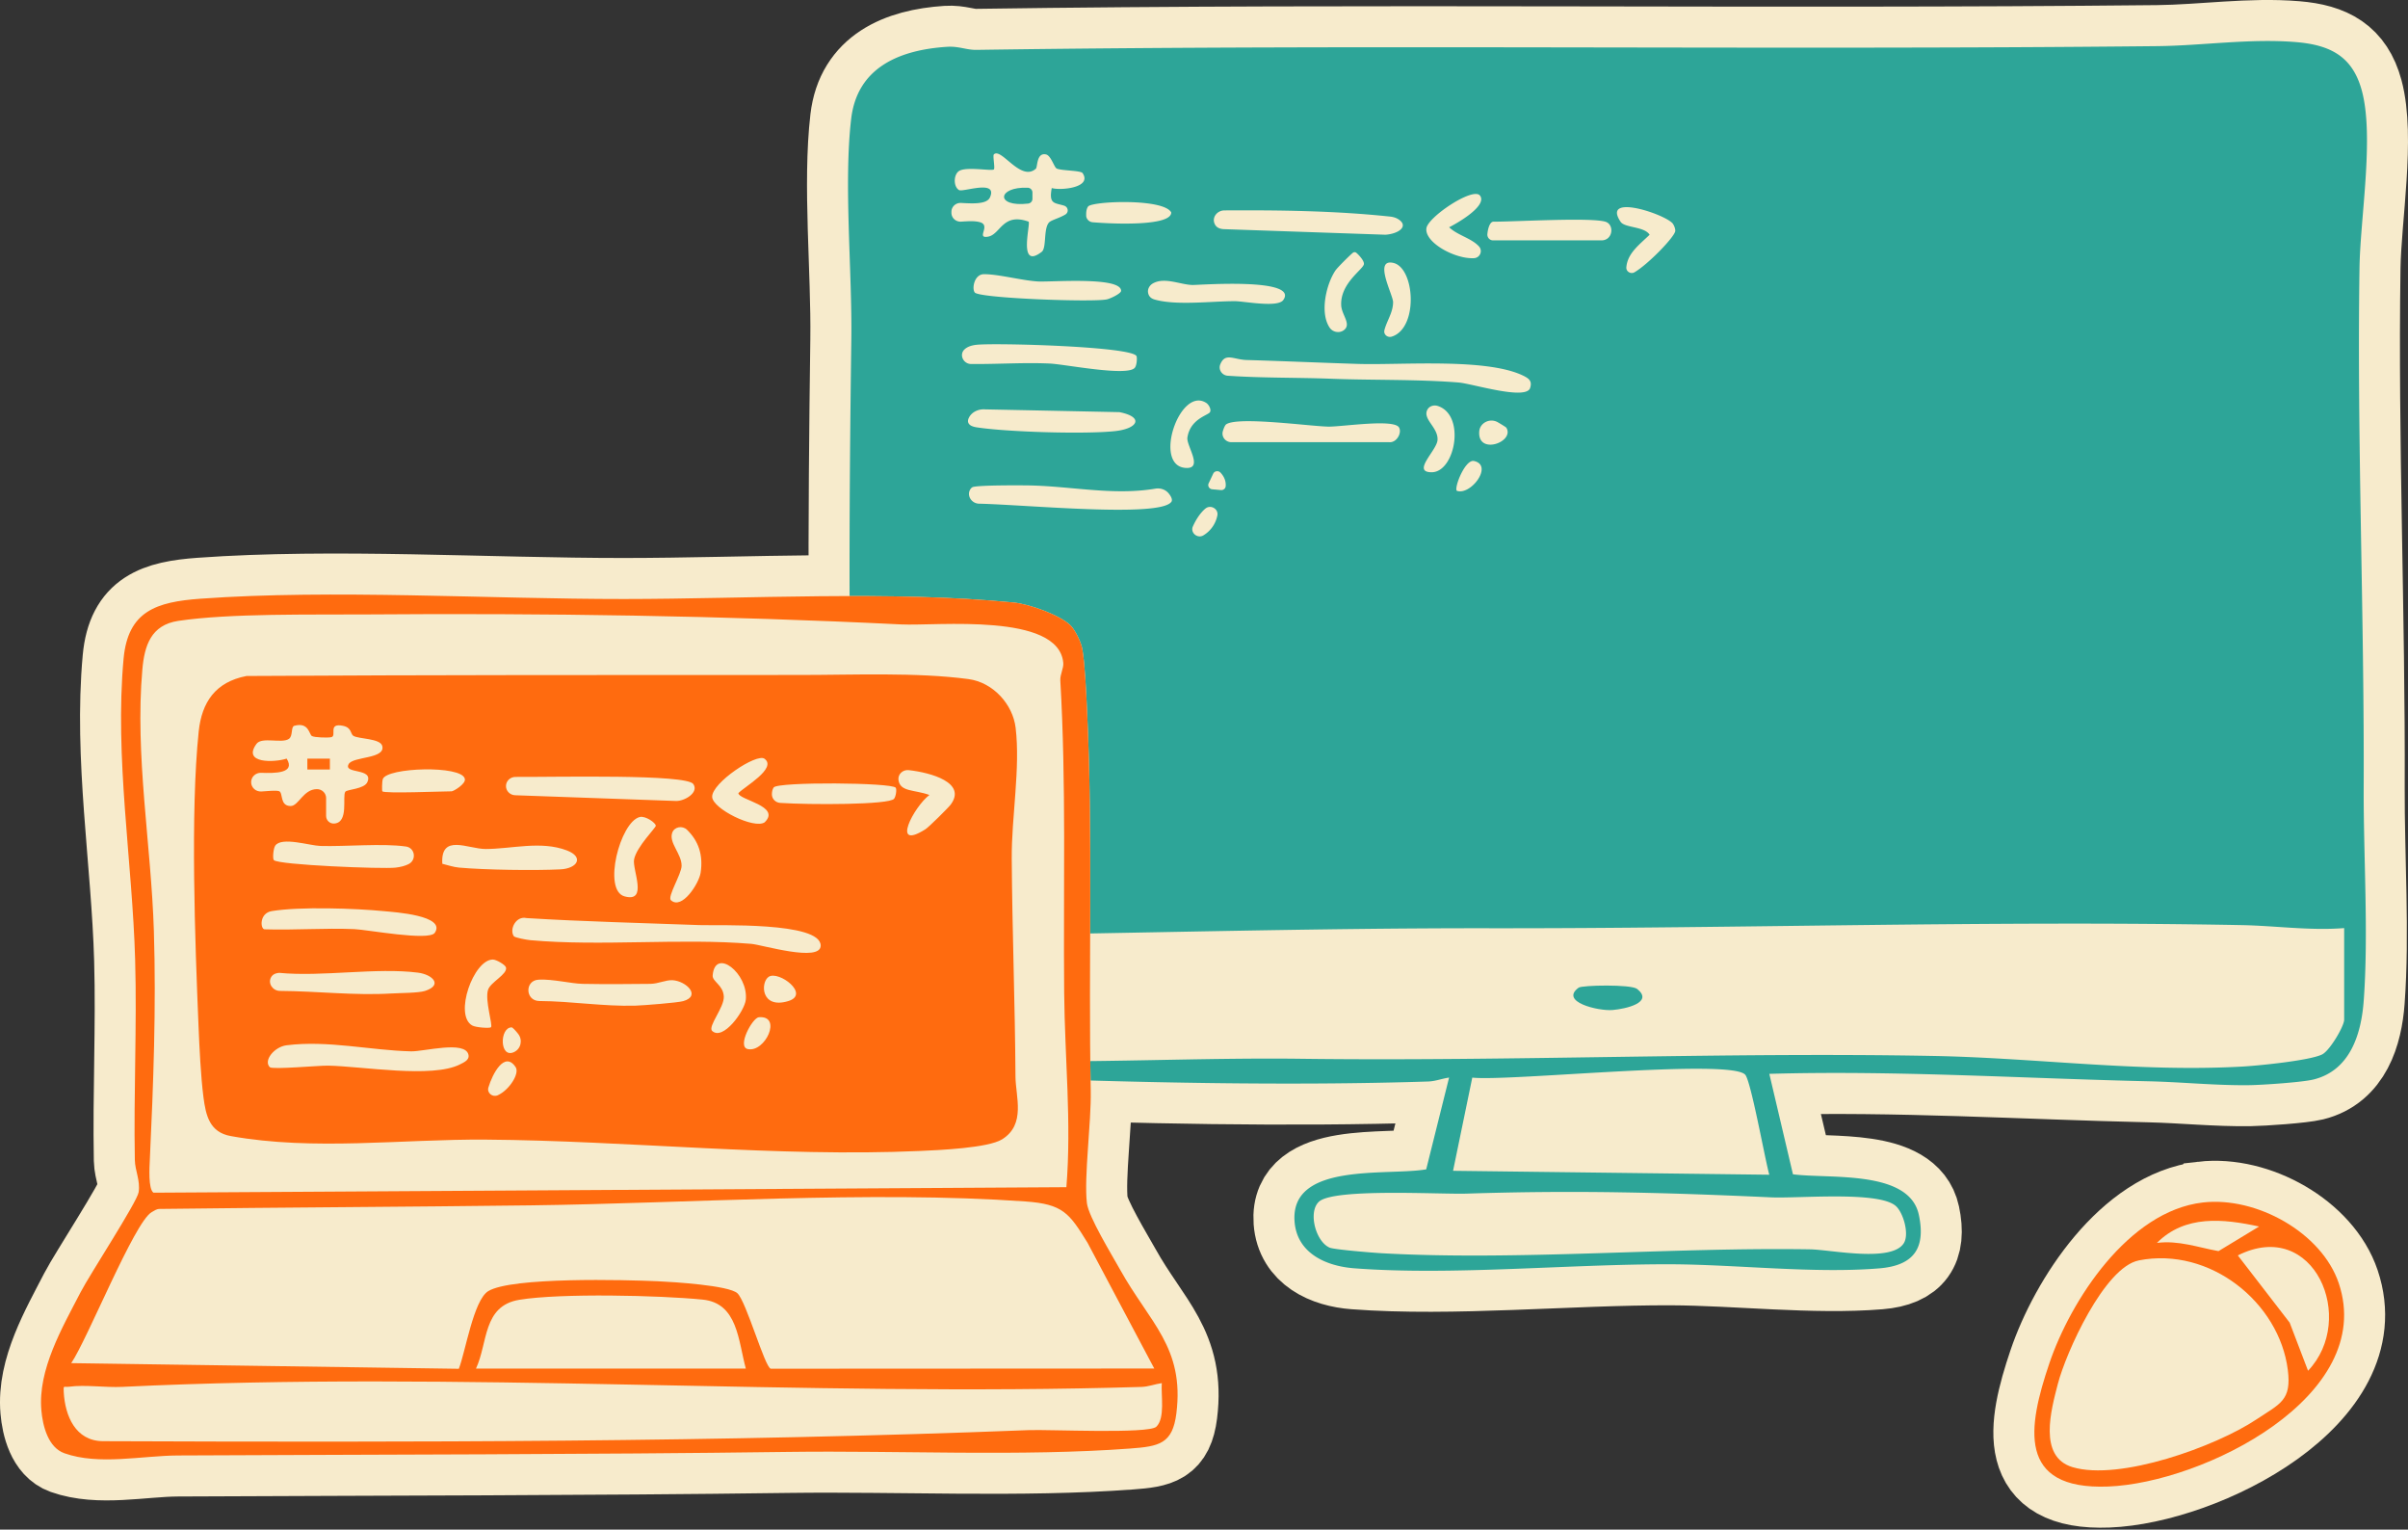
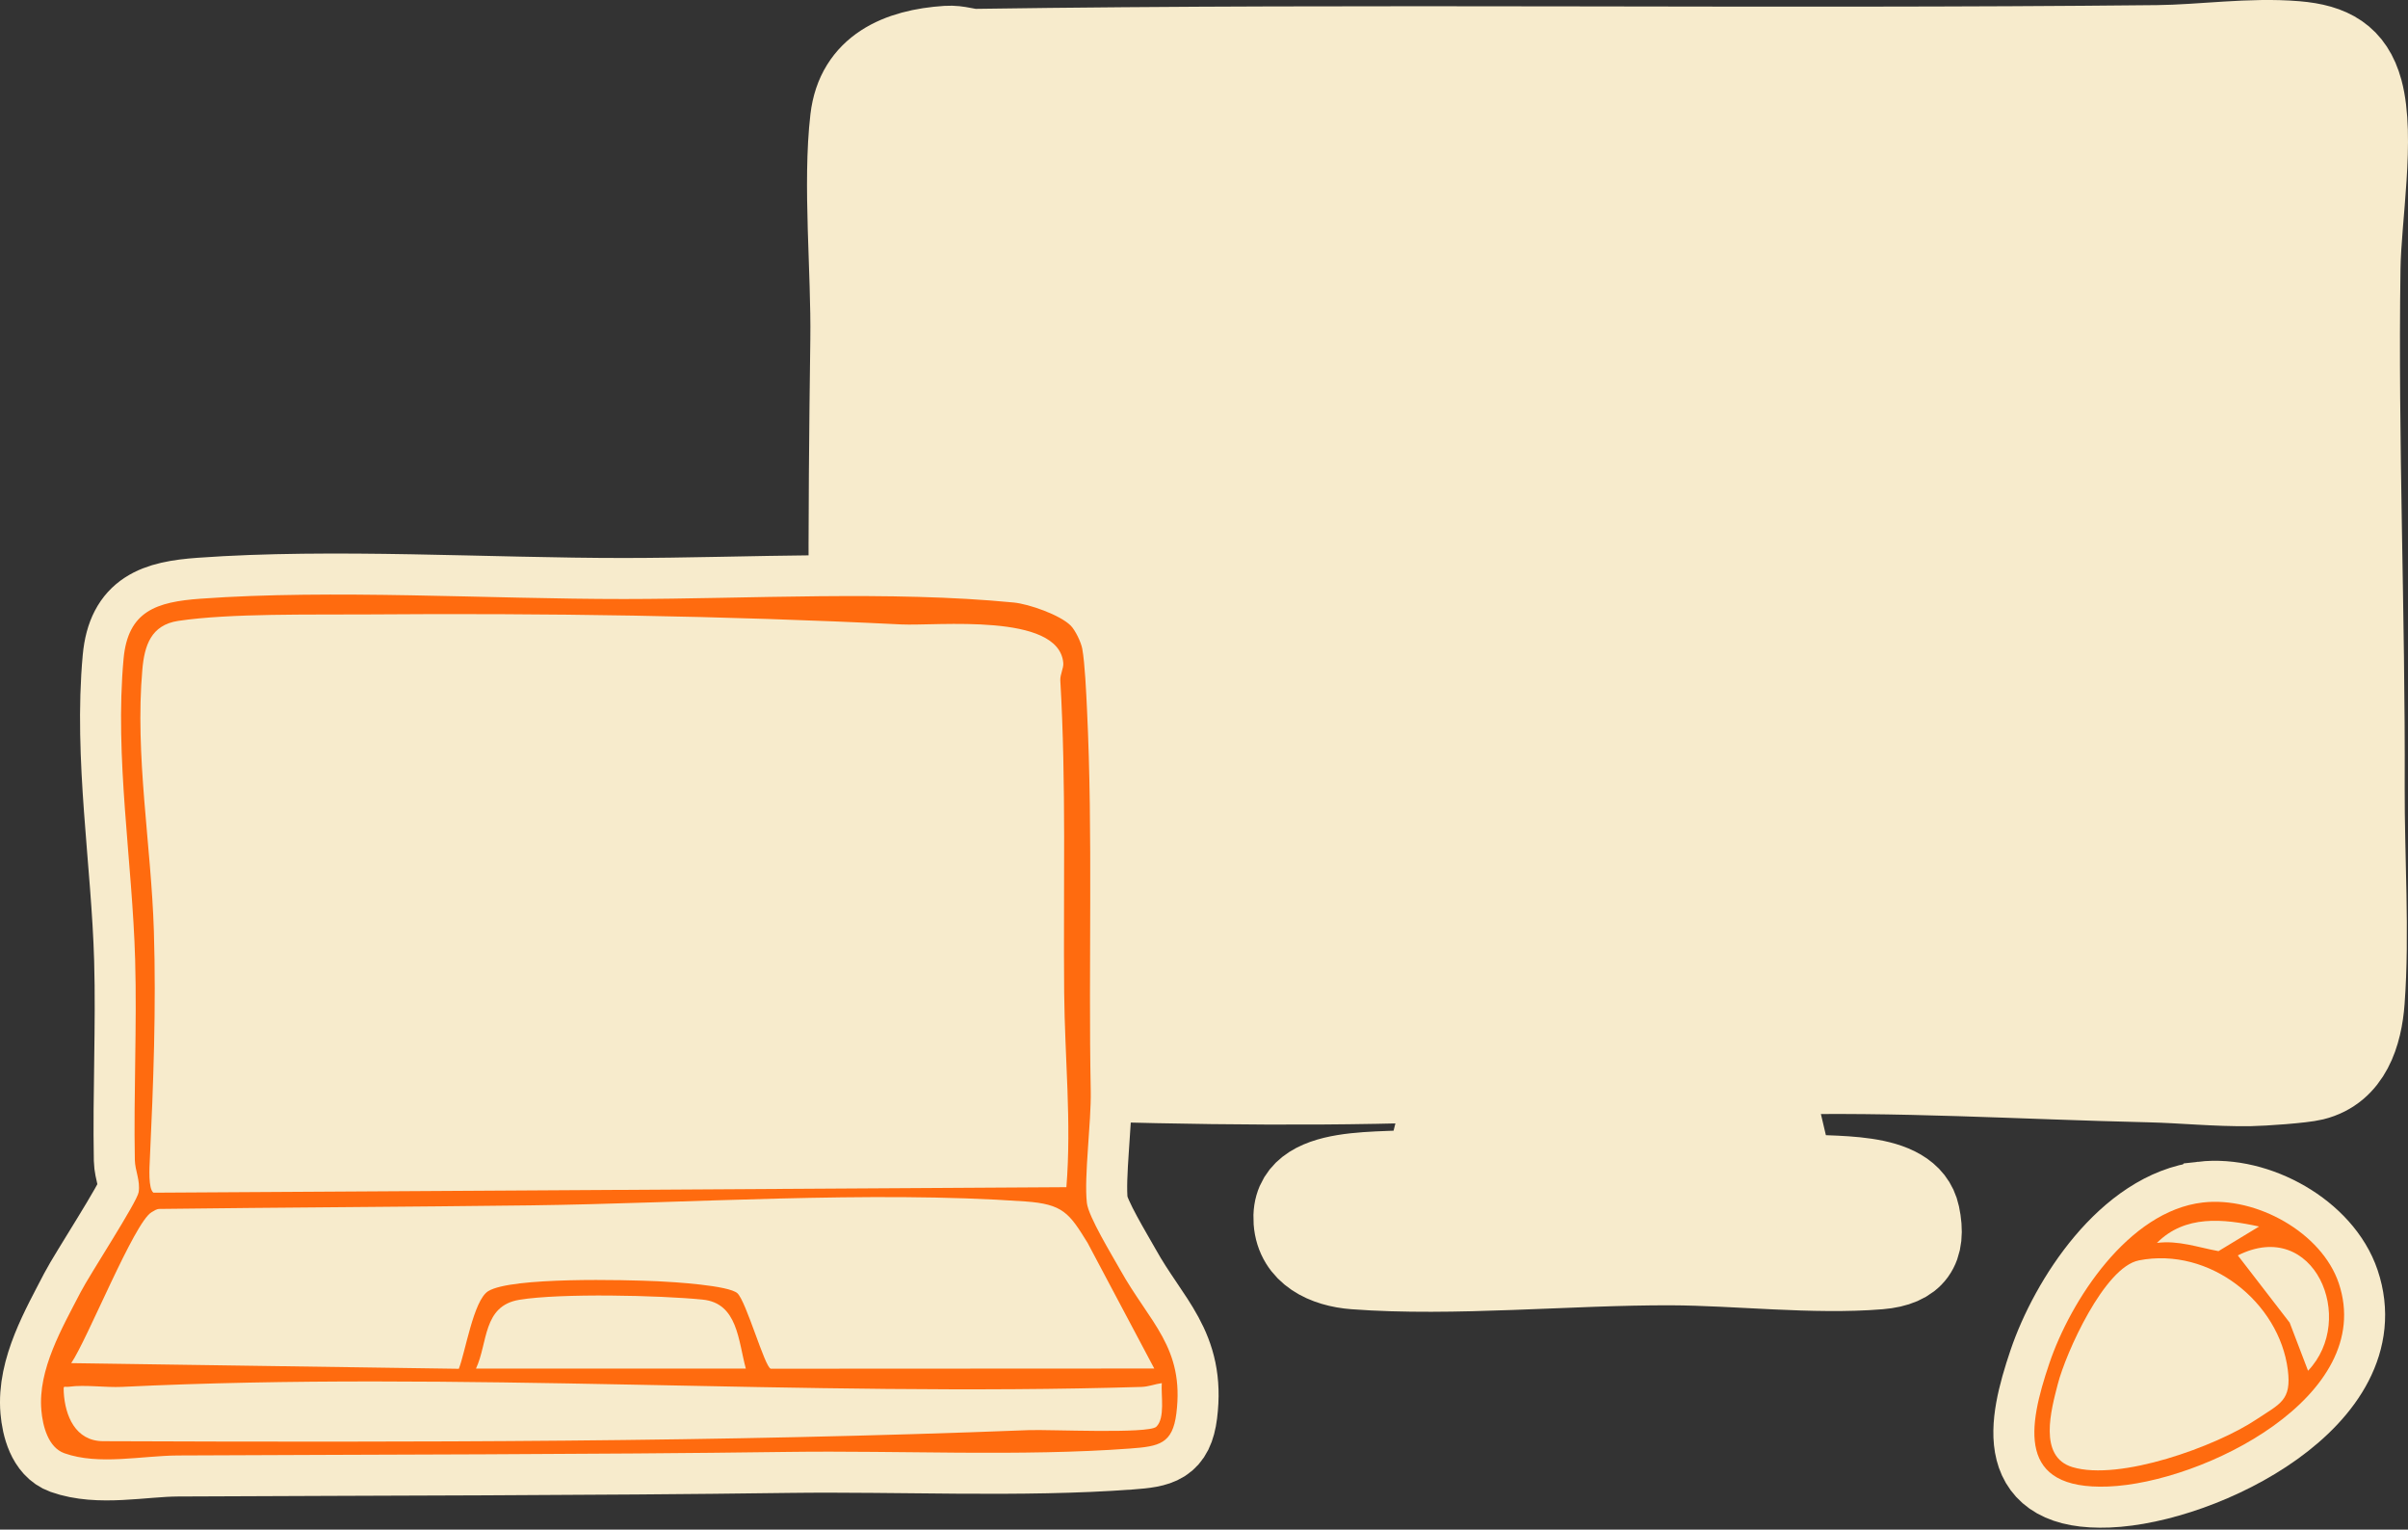
<svg xmlns="http://www.w3.org/2000/svg" width="411" height="261" fill="none">
  <rect width="100%" height="100%" fill="#333333" stroke="none" />
  <path fill="#F7EBCC" stroke="#F7EBCC" stroke-miterlimit="10" stroke-width="14" d="M375.973 205.184c9.173-1.062 20.325 5.166 23.215 13.792 6.469 19.287-23.149 34.057-39.389 34.675-15.609.598-13.67-10.21-10.023-20.992 3.62-10.717 13.484-26.008 26.197-27.475Zm-73.982-21.944 4.031 17.131c6.131.824 19.841-.842 21.488 6.922 1.202 5.655-.823 8.64-6.735 9.129-11.166.92-24.364-.656-35.55-.695-17.349-.058-37.223 1.956-54.048.688-4.882-.366-9.83-2.592-10.222-8.002-.731-10.171 15.762-7.733 22.471-8.884l3.905-15.659c-1.215.168-2.318.631-3.58.67-23.779.765-50.056.186-73.756-.702-6.536-.244-16.552 1.724-20.77-4.117-3.932-5.449-2.983-21.647-3.261-28.73-1.229-30.956-1.077-62.099-.658-93.054.159-11.606-1.322-26.595-.027-37.653 1.017-8.71 8.137-11.76 16.34-12.294 2.059-.135 3.308.547 5.035.521 67.14-.978 134.261.065 201.553-.637 7.752-.083 15.829-1.338 23.7-.688 5.925.495 9.645 2.496 11.212 8.273 2.139 7.906-.272 21.692-.398 30.3-.439 29.502.837 59.248.717 88.648-.046 11.669.85 24.986 0 36.404-.412 5.559-2.272 11.837-8.569 13.388-1.926.476-8.575.926-10.853.965-5.752.083-11.544-.528-17.157-.657-21.614-.489-43.181-1.885-64.849-1.273z" />
  <path fill="#F7EBCC" stroke="#F7EBCC" stroke-miterlimit="10" stroke-width="14" d="M182.735 106.732c.797.791 1.787 2.856 1.986 3.963.452 2.502.678 7.572.81 10.364 1.037 21.473.22 43.564.638 65.044.106 5.443-1.176 14.706-.657 19.171.272 2.335 4.257 8.839 5.639 11.316 5.068 9.115 11.046 13.31 9.631 24.6-.651 5.178-2.929 5.609-7.898 5.976-18.498 1.377-39.488.322-58.259.573-34.72.463-69.372.437-104.264.611-6.164.032-13.483 1.711-19.369-.38-2.77-.984-3.7-4.638-3.932-7.333-.61-6.955 3.56-14.07 6.696-20.142 1.54-2.992 9.664-15.408 9.91-17.074.299-2.039-.611-3.622-.651-5.5-.213-11.361.372-22.767.053-34.121-.478-16.874-3.52-34.571-1.973-51.42.75-8.112 5.593-9.675 13.112-10.222 22.537-1.627 49.3.065 72.328.052 21.149-.013 45.466-1.454 66.489.598 2.624.257 7.891 2.116 9.704 3.918z" />
  <path fill="#FF6B0F" d="M375.973 205.184c9.173-1.062 20.325 5.166 23.215 13.792 6.469 19.287-23.149 34.057-39.389 34.675-15.609.598-13.67-10.21-10.023-20.992 3.62-10.717 13.484-26.008 26.197-27.475m9.611 4.098c-6.131-1.326-12.633-2.02-17.436 2.798 3.68-.47 6.981.759 10.508 1.402zm-3.626 4.934 8.847 11.47 3.135 8.209c8.403-8.807 1.043-26.234-11.989-19.679zm-16.912.855c-5.871 1.152-12.441 15.755-13.822 21.107-1.109 4.317-3.394 12.39 2.504 14.16 8.05 2.418 24.483-3.532 31.358-8.113 4.098-2.727 6.064-3.242 5.4-8.485-1.454-11.483-13.271-21.055-25.446-18.675z" />
-   <path fill="#2DA598" d="m301.991 183.24 4.031 17.131c6.131.824 19.841-.842 21.488 6.922 1.202 5.655-.823 8.64-6.735 9.129-11.166.92-24.364-.656-35.55-.695-17.349-.058-37.223 1.956-54.048.688-4.882-.366-9.83-2.592-10.222-8.002-.731-10.171 15.762-7.733 22.471-8.884l3.905-15.659c-1.215.168-2.318.631-3.58.67-23.779.765-50.056.186-73.756-.702-6.536-.244-16.552 1.724-20.77-4.117-3.932-5.449-2.983-21.647-3.261-28.73-1.229-30.956-1.077-62.099-.658-93.054.159-11.606-1.322-26.595-.027-37.653 1.017-8.71 8.137-11.76 16.34-12.294 2.059-.135 3.308.547 5.035.521 67.14-.978 134.261.065 201.553-.637 7.752-.083 15.829-1.338 23.7-.688 5.925.495 9.645 2.496 11.212 8.273 2.139 7.906-.272 21.692-.398 30.3-.439 29.502.837 59.248.717 88.648-.046 11.669.85 24.986 0 36.404-.412 5.559-2.272 11.837-8.569 13.388-1.926.476-8.575.926-10.853.965-5.752.083-11.544-.528-17.157-.657-21.614-.489-43.181-1.885-64.849-1.273zM176.784 28.801c-2.571 2.265-5.892-3.673-7.147-2.457-.226.218.225 2.328 0 2.56-.319.335-4.736-.534-5.959.283-.943.624-.976 2.67.02 3.249.658.386 6.643-1.872 5.274 1.235-.544 1.235-3.042 1.055-4.948.959-.89-.046-1.634.643-1.634 1.511v.174c0 .869.75 1.557 1.647 1.505 1.103-.064 2.252-.167 3.202.09 1.986.54-.751 2.857 1.415 2.47 2.118-.379 2.457-4.149 6.907-2.56.386.373-1.886 8.338 2.239 5.153.85-.656.279-3.885 1.222-4.985.372-.438 1.807-.76 2.83-1.396.611-.386.465-1.287-.233-1.5-1.634-.508-2.637-.224-2.105-3.003 1.474.443 6.947-.033 5.267-2.548-.312-.47-3.76-.405-4.45-.798-.419-.238-.957-2.213-1.807-2.393-1.641-.347-1.408 2.162-1.727 2.445zm75.815 4.568c-1.163-1.506-8.835 3.621-9.134 5.564-.365 2.413 4.836 5.295 8.117 5.121 1.037-.052 1.535-1.267.844-2.014-1.309-1.421-3.633-1.872-5.088-3.261 1.189-.586 6.629-3.641 5.261-5.417zm-66.111 4.554c3.554.303 13.49.701 13.417-1.685-1.348-2.432-13.537-1.91-14.187-.997-.299.418-.339.99-.326 1.556s.485 1.075 1.096 1.126m98.87.071c-1.767-1.653-11.969-4.947-8.748-.142.711 1.056 4.052.76 4.949 2.207-1.74 1.686-3.78 3.152-3.972 5.558-.06.72.764 1.216 1.401.837 2.392-1.416 6.868-6.067 6.948-7.038.033-.418-.252-1.126-.571-1.428zm-76.393-2.09c-1.142.006-2.059 1.067-1.713 2.122.192.586.631 1.004 1.561 1.074l27.671.953c2.199-.155 3.913-1.383 2.345-2.535-.445-.328-.996-.502-1.554-.56-9.326-.99-18.858-1.113-28.31-1.055M274 37.826c-2.63-.753-15.217 0-19.097 0-.604 0-.956 1.158-1.036 2.136a.98.98 0 0 0 .99 1.055h18.479c1.986 0 2.245-2.735.657-3.191zm-43.088 5.307c-.758.63-2.697 2.599-2.976 3.017-1.541 2.277-2.737 7.186-.983 9.766.525.771 1.647.99 2.404.43 1.369-1.01-.345-2.573-.438-4.22-.199-3.776 3.713-6.117 3.872-7.044.093-.547-.837-1.582-1.335-1.981-.126-.103-.405-.09-.551.032zm5.38 13.227c-.18.7.538 1.305 1.249 1.08 4.609-1.434 3.965-11.81.232-12.59-3.374-.707 0 5.462 0 6.691.007 1.776-1.083 3.204-1.488 4.819zm-69.917-6.446c.831.984 20.153 1.685 22.537 1.17.631-.135 2.432-1.003 2.438-1.453.04-2.464-11.803-1.487-14.135-1.602-2.643-.129-6.808-1.261-9.285-1.242-1.661.013-2.08 2.503-1.548 3.127zm52.64 1.299c2.817-3.873-14.314-2.573-15.45-2.586-2.045-.026-4.736-1.383-6.748-.29-.605.328-.983.972-.857 1.634.1.521.412.94 1.116 1.14 3.686 1.06 9.698.276 13.696.282 1.548 0 7.28 1.145 8.25-.186zm-25.021 9.585c-.505-1.685-24.258-2.322-27.366-1.962-.89.103-1.535.354-1.986.766-.977.887-.246 2.49 1.096 2.509 4.476.045 9.006-.283 13.47-.078 2.564.123 13.305 2.265 14.494.702.338-.444.391-1.602.292-1.943zm14.274 1.396c-.345.882.306 1.846 1.275 1.917 5.892.406 11.804.29 17.702.515 7.061.27 14.693.077 21.727.643 2.285.187 11.484 3.082 12.188.94.372-1.133-.132-1.596-1.129-2.085-6.25-3.088-20.903-1.801-28.196-2.026-6.29-.2-12.7-.483-19.063-.67-2.226-.064-3.674-1.33-4.504.773zm-1.767 8.151c.292-.392-.126-1.28-.631-1.602-4.503-2.888-9.126 10.679-3.533 11.097 3.161.238.119-3.802.332-5.178.471-3.146 3.434-3.77 3.839-4.31zm38.877-1.08c-.657-.207-1.408.025-1.733.61-.917 1.634 1.866 3.043 1.714 5.218-.127 1.782-4.484 5.506-.984 5.487 3.999-.026 5.839-9.785 1.003-11.316m-77.415.578c-1.03-.02-2.046.457-2.538 1.332-.438.778-.239 1.505 1.236 1.737 5.174.81 18.691 1.21 23.726.643 3.819-.43 4.922-2.387.678-3.23l-23.102-.475zm89.152 3.146c-.046-.077-.71-.502-1.474-.94-1.322-.758-3.042.078-3.162 1.564-.312 4.117 6.091 1.82 4.63-.624zm-18.346-.077c-.969-1.473-9.843-.065-12.082-.116-3.235-.077-15.397-1.763-17.396-.392-.199.135-.405.617-.571 1.164-.286.94.445 1.885 1.461 1.885h26.948c1.302.103 2.205-1.68 1.64-2.541m9.884 10.833c2.365.856 6.297-4.362 2.929-5.082-1.521-.328-3.434 4.6-2.929 5.082m-39.448-.765c.066-.914-.273-1.68-.89-2.336-.359-.386-1.017-.296-1.243.18l-.777 1.647c-.212.45.1.972.605 1.017l1.488.135c.405.038.783-.251.81-.643zm-9.286 2.67c.272-.361-.034-.979-.492-1.513-.538-.624-1.388-.894-2.212-.759-7.319 1.236-14.672-.489-21.992-.553-1.873-.02-7.805-.038-9.107.258-.173.038-.319.16-.445.328-.764 1.048.1 2.502 1.428 2.534 8.097.18 30.774 2.406 32.813-.296zm5.818 1.132c-.876.726-1.66 1.962-2.138 3.055-.465 1.062.783 2.117 1.8 1.512a5.12 5.12 0 0 0 2.384-3.403c.213-1.113-1.156-1.898-2.039-1.165zm194.367 71.58c-5.806.464-11.737-.399-17.45-.508-42.789-.817-85.486.592-128.428.534-31.199-.039-62.298.933-93.45 1.274-3.813.038-7.147-.766-10.894-.663v11.798c0 .727 1.814 5.925 2.345 6.659 2.385 3.287 12.933 3.396 17.077 3.512 17.204.47 35.238-.527 52.707-.309 35.948.457 72.029-1.151 107.963-.482 17.529.328 35.085 2.798 52.707 1.814 2.796-.154 11.538-1.023 13.663-2.071 1.309-.65 3.76-4.825 3.76-5.925zm-102.225 25.025c-2.464-2.824-40.345 1.177-46.589.489l-3.281 15.902 53.975.67c-.724-2.554-3.115-15.929-4.105-17.061m25.652 22.355c-3.035-2.535-16.572-1.222-21.242-1.435-18.458-.842-33.457-1.235-51.962-.637-4.583.148-22.737-.958-25.227 1.396-1.86 1.757-.545 6.774 1.833 7.817.757.334 7.346.875 8.887.958 23.129 1.3 49.339-1.042 73.118-.662 3.594.057 13.923 2.283 16.008-1.055.977-1.557-.106-5.288-1.415-6.382" />
-   <path fill="#2DA598" d="M279.42 168.734c2.916 2.335-1.966 3.422-4.191 3.608-2.458.2-9.107-1.408-5.773-3.821.578-.418 8.948-.592 9.957.219zM176.219 32.841v1.1c0 .412-.325.753-.744.798-5.652.65-5.26-2.914-.059-2.708.445.02.803.373.803.804z" />
  <path fill="#F7EBCC" d="M182.735 106.732c.797.791 1.787 2.856 1.986 3.963.452 2.502.678 7.572.81 10.364 1.037 21.473.22 43.564.638 65.044.106 5.443-1.176 14.706-.657 19.171.272 2.335 4.257 8.839 5.639 11.316 5.068 9.115 11.046 13.31 9.631 24.6-.651 5.178-2.929 5.609-7.898 5.976-18.498 1.377-39.488.322-58.259.573-34.72.463-69.372.437-104.264.611-6.164.032-13.483 1.711-19.369-.38-2.77-.984-3.7-4.638-3.932-7.333-.61-6.955 3.56-14.07 6.696-20.142 1.54-2.992 9.664-15.408 9.91-17.074.299-2.039-.611-3.622-.651-5.5-.213-11.361.372-22.767.053-34.121-.478-16.874-3.52-34.571-1.973-51.42.75-8.112 5.593-9.675 13.112-10.222 22.537-1.627 49.3.065 72.328.052 21.149-.013 45.466-1.454 66.489.598 2.624.257 7.891 2.116 9.704 3.918z" />
-   <path fill="#FF6B0F" d="M182.735 106.732c.797.791 1.787 2.856 1.986 3.963.452 2.502.678 7.572.81 10.364 1.037 21.473.22 43.564.638 65.044.106 5.443-1.176 14.706-.657 19.171.272 2.335 4.257 8.839 5.639 11.316 5.068 9.115 11.046 13.31 9.631 24.6-.651 5.178-2.929 5.609-7.898 5.976-18.498 1.377-39.488.322-58.259.573-34.72.463-69.372.437-104.264.611-6.164.032-13.483 1.711-19.369-.38-2.77-.984-3.7-4.638-3.932-7.333-.61-6.955 3.56-14.07 6.696-20.142 1.54-2.992 9.664-15.408 9.91-17.074.299-2.039-.611-3.622-.651-5.5-.213-11.361.372-22.767.053-34.121-.478-16.874-3.52-34.571-1.973-51.42.75-8.112 5.593-9.675 13.112-10.222 22.537-1.627 49.3.065 72.328.052 21.149-.013 45.466-1.454 66.489.598 2.624.257 7.891 2.116 9.704 3.918zM62.57 104.841c-9.32.071-23.268-.219-32.136 1.1-4.696.701-5.785 4.271-6.137 8.299-1.295 14.667 1.508 29.926 1.966 44.6.405 12.995-.08 26.105-.69 39.023-.06 1.267-.3 5.018.624 5.648l155.814-.939c.897-11.11-.279-22.104-.379-33.201-.159-17.665.366-35.659-.657-53.253-.06-1.029.591-2.091.505-3.017-.784-8.627-21.614-6.26-27.665-6.555-30.269-1.499-60.996-1.937-91.252-1.705zm134.446 128.681-11.398-21.474c-3.129-5.063-4.172-6.587-10.634-7.044-26.543-1.866-57.629.334-84.437.669-21.116.264-42.218.347-63.334.611-.538.013-.91.315-1.342.56-2.95 1.704-10.973 21.756-13.716 25.751l66.157.965c1.11-2.792 2.504-11.695 5.015-13.246 3.959-2.438 23.361-1.942 28.967-1.691 2.643.122 12.102.707 13.563 2.045 1.515 1.39 4.676 12.641 5.699 12.879l65.46-.032zm-69.717 0c-1.302-4.754-1.375-11.162-7.36-11.766-7.273-.734-24.304-1.126-31.305.032-6.264 1.035-5.334 7.34-7.393 11.734zm70.999 2.483c-1.182.167-2.252.611-3.481.65-57.714 1.743-116.598-2.792-173.987-.007-2.823.135-6.35-.399-9-.032-.957.135-1.017-.367-.95.926.219 4.008 1.979 8.357 6.722 8.37 52.733.199 105.392.173 157.966-1.885 3.474-.135 20.485.675 21.793-.579 1.541-1.473.778-5.436.937-7.45z" />
-   <path fill="#FF6B0F" d="M42.059 115.346c31.484-.187 63.34-.174 94.486-.174 9.027 0 19.94-.482 28.754.701 4.231.567 7.572 4.317 8.051 8.312.823 6.935-.711 15.143-.664 22.329.079 12.275.564 24.787.637 37.171.02 3.428 1.82 8.182-2.298 10.73-2.378 1.467-10.648 1.827-13.955 1.975-24.69 1.087-49.612-1.756-74.221-1.936-14.202-.103-29.286 1.949-43.467-.605-3.634-.656-4.251-3.538-4.657-6.646-.451-3.48-.697-8.581-.843-12.19-.591-14.224-1.408-36.463.033-50.198.525-4.998 2.85-8.44 8.137-9.463zm11.172 10.241c-.478-.283-.518-2.425-3.003-1.743-.604.167-.199 1.737-.916 2.232-1.216.843-4.61-.405-5.533.85-2.498 3.409 3.128 3.19 5.148 2.515 1.587 2.554-2.06 2.502-4.364 2.425-.93-.032-1.7.695-1.7 1.596 0 .926.81 1.659 1.766 1.588 1.116-.083 2.438-.199 2.963-.064.797.206.073 2.522 1.999 2.548 1.368.019 2.165-2.876 4.503-2.882.864 0 1.568.682 1.568 1.518v3.062c0 .72.604 1.332 1.348 1.293 2.584-.129 1.375-4.645 1.927-5.423.292-.418 3.214-.45 3.752-1.628 1.143-2.483-4.111-1.357-3.188-3.081.73-1.357 6.304-.849 5.746-3.101-.326-1.319-4.059-1.177-4.942-1.737-.498-.315-.26-1.396-1.747-1.705-2.657-.546-1.056 1.66-1.973 1.924-.505.142-2.896.084-3.36-.187zm77.249 3.873c-1.335-.971-8.987 4.104-8.927 6.51.047 2.008 7.167 5.565 8.961 4.343 2.869-2.799-4.464-3.809-4.484-4.979.963-1.049 6.682-4.246 4.45-5.874m-65.227 5.565c.412.411 10.183 0 11.837 0 .299 0 2.53-1.3 2.238-2.162-.578-2.322-13.29-1.917-13.988.071-.146.418-.16 2.007-.08 2.091zm97.004 2.277c2.81-3.763-3.368-5.468-7.154-5.893-.983-.109-1.853.676-1.753 1.628.232 2.123 2.69 1.666 5.287 2.612-2.624 1.949-6.702 9.662-.671 5.841.552-.347 3.893-3.654 4.291-4.188m-43.912-3.512c-1.162-1.737-23.301-1.184-30.362-1.223-.897 0-1.62.695-1.62 1.564 0 .842.69 1.531 1.554 1.563l27.466.978c1.414.051 3.952-1.409 2.962-2.882m34.54.624c-.591-.895-20.12-1.043-20.824-.052-.232.322-.299.721-.312 1.132-.026.785.598 1.448 1.408 1.506 5.009.334 18.652.347 19.449-.708.325-.431.472-1.595.279-1.885zm-43.7 4.998c-3.347.843-6.363 12.5-2.59 13.535 4.085 1.126 1.288-4.58 1.634-6.311.425-2.148 3.706-5.39 3.706-5.731 0-.496-1.767-1.744-2.756-1.493zm5.327 14.191c1.874 1.725 4.803-2.869 5.075-4.689.452-2.992-.332-5.391-2.331-7.334-.784-.759-2.159-.508-2.518.508-.611 1.731 1.608 3.583 1.601 5.636 0 1.396-2.471 5.294-1.827 5.879m-67.77-6.844c.703.83 18.511 1.544 20.77 1.286.87-.103 1.58-.283 2.212-.592 1.408-.694 1.135-2.766-.419-3.01h-.026c-3.96-.579-10.322.032-14.6-.097-1.794-.051-6.596-1.608-7.692-.064-.332.463-.485 2.206-.246 2.483zm28.76.63c.95.232 1.867.56 2.857.65 4.403.399 12.866.521 17.29.302 2.922-.148 4.078-2.103 1.095-3.236-4.423-1.685-9.438-.244-13.835-.238-3.05 0-7.732-2.702-7.413 2.529zm-1.295 11.786c2.026-2.973-6.961-3.539-8.641-3.7-4.89-.482-14.42-.804-19.183-.012-2.126.353-1.973 3.017-1.236 3.107 5.095.167 10.25-.245 15.337-.032 2.192.09 12.74 2.071 13.723.637m13.497.572c.173.251 2.225.624 2.81.676 12.049 1.087 25.772-.38 37.735.63 1.78.148 11.816 3.191 11.83.302.02-4.104-17.576-3.39-20.698-3.506-9.804-.366-19.707-.592-29.505-1.196-1.806-.425-2.976 1.923-2.172 3.1zM83.8 175.283c.358-.335-1.063-4.6-.505-6.375.412-1.325 3.354-2.664 3.069-3.828-.113-.457-1.654-1.351-2.246-1.351-3.288 0-6.675 9.47-3.52 11.252.611.347 2.982.508 3.202.302m37.748.624c1.859 1.743 5.546-3.397 5.745-5.32.459-4.465-5.241-8.994-5.652-4.162-.093 1.074 1.786 1.614 1.899 3.602.1 1.872-2.783 5.134-1.986 5.88zm-75.29-9.141c-.565 1.055.298 2.303 1.52 2.315 6.37.039 12.694.817 19.064.438 1.455-.09 4.59-.071 5.712-.438 3.096-1.016 1.236-2.798-1.195-3.113-7.14-.914-16.32.74-23.7.032-.757.058-1.176.347-1.402.772zm84.941-.091c-1.415.933-1.355 5.546 3.321 4.15 3.866-1.152-1.614-5.269-3.321-4.15m-39.256.489c-2.418.116-2.305 3.629.12 3.642 5.48.032 10.953.952 16.393.791 1.421-.045 7.213-.502 8.156-.772 3.129-.894.499-3.429-1.82-3.571-1.129-.064-2.451.612-3.779.624-3.839.046-7.732.071-11.57 0-1.967-.038-5.069-.836-7.5-.72zm37.582 6.408c-1.103.09-3.779 5.043-1.893 5.436 2.976.624 5.938-5.764 1.893-5.436m-42.198 1.73c-2.073.007-2.086 5.353.392 4.227 1.208-.553 1.534-2.085.724-3.114-.465-.598-.964-1.113-1.116-1.113m-41.262 6.8c.432.431 8.389-.296 9.917-.27 5.818.103 17.774 2.206 22.524-.212.644-.329 1.667-.74 1.448-1.66-.572-2.458-7.586-.515-9.798-.566-6.954-.168-14.188-1.924-21.248-1.036-2.06.257-4.006 2.599-2.85 3.744zm37.296 3.467c-.279.92.71 1.724 1.608 1.313 1.966-.894 3.76-3.712 3.042-4.793-1.88-2.83-3.952 1.132-4.65 3.474z" />
-   <path fill="#FF6B0F" d="M56.306 129.447H52.46v1.853h3.846z" />
+   <path fill="#FF6B0F" d="M182.735 106.732c.797.791 1.787 2.856 1.986 3.963.452 2.502.678 7.572.81 10.364 1.037 21.473.22 43.564.638 65.044.106 5.443-1.176 14.706-.657 19.171.272 2.335 4.257 8.839 5.639 11.316 5.068 9.115 11.046 13.31 9.631 24.6-.651 5.178-2.929 5.609-7.898 5.976-18.498 1.377-39.488.322-58.259.573-34.72.463-69.372.437-104.264.611-6.164.032-13.483 1.711-19.369-.38-2.77-.984-3.7-4.638-3.932-7.333-.61-6.955 3.56-14.07 6.696-20.142 1.54-2.992 9.664-15.408 9.91-17.074.299-2.039-.611-3.622-.651-5.5-.213-11.361.372-22.767.053-34.121-.478-16.874-3.52-34.571-1.973-51.42.75-8.112 5.593-9.675 13.112-10.222 22.537-1.627 49.3.065 72.328.052 21.149-.013 45.466-1.454 66.489.598 2.624.257 7.891 2.116 9.704 3.918M62.57 104.841c-9.32.071-23.268-.219-32.136 1.1-4.696.701-5.785 4.271-6.137 8.299-1.295 14.667 1.508 29.926 1.966 44.6.405 12.995-.08 26.105-.69 39.023-.06 1.267-.3 5.018.624 5.648l155.814-.939c.897-11.11-.279-22.104-.379-33.201-.159-17.665.366-35.659-.657-53.253-.06-1.029.591-2.091.505-3.017-.784-8.627-21.614-6.26-27.665-6.555-30.269-1.499-60.996-1.937-91.252-1.705zm134.446 128.681-11.398-21.474c-3.129-5.063-4.172-6.587-10.634-7.044-26.543-1.866-57.629.334-84.437.669-21.116.264-42.218.347-63.334.611-.538.013-.91.315-1.342.56-2.95 1.704-10.973 21.756-13.716 25.751l66.157.965c1.11-2.792 2.504-11.695 5.015-13.246 3.959-2.438 23.361-1.942 28.967-1.691 2.643.122 12.102.707 13.563 2.045 1.515 1.39 4.676 12.641 5.699 12.879l65.46-.032zm-69.717 0c-1.302-4.754-1.375-11.162-7.36-11.766-7.273-.734-24.304-1.126-31.305.032-6.264 1.035-5.334 7.34-7.393 11.734zm70.999 2.483c-1.182.167-2.252.611-3.481.65-57.714 1.743-116.598-2.792-173.987-.007-2.823.135-6.35-.399-9-.032-.957.135-1.017-.367-.95.926.219 4.008 1.979 8.357 6.722 8.37 52.733.199 105.392.173 157.966-1.885 3.474-.135 20.485.675 21.793-.579 1.541-1.473.778-5.436.937-7.45z" />
</svg>